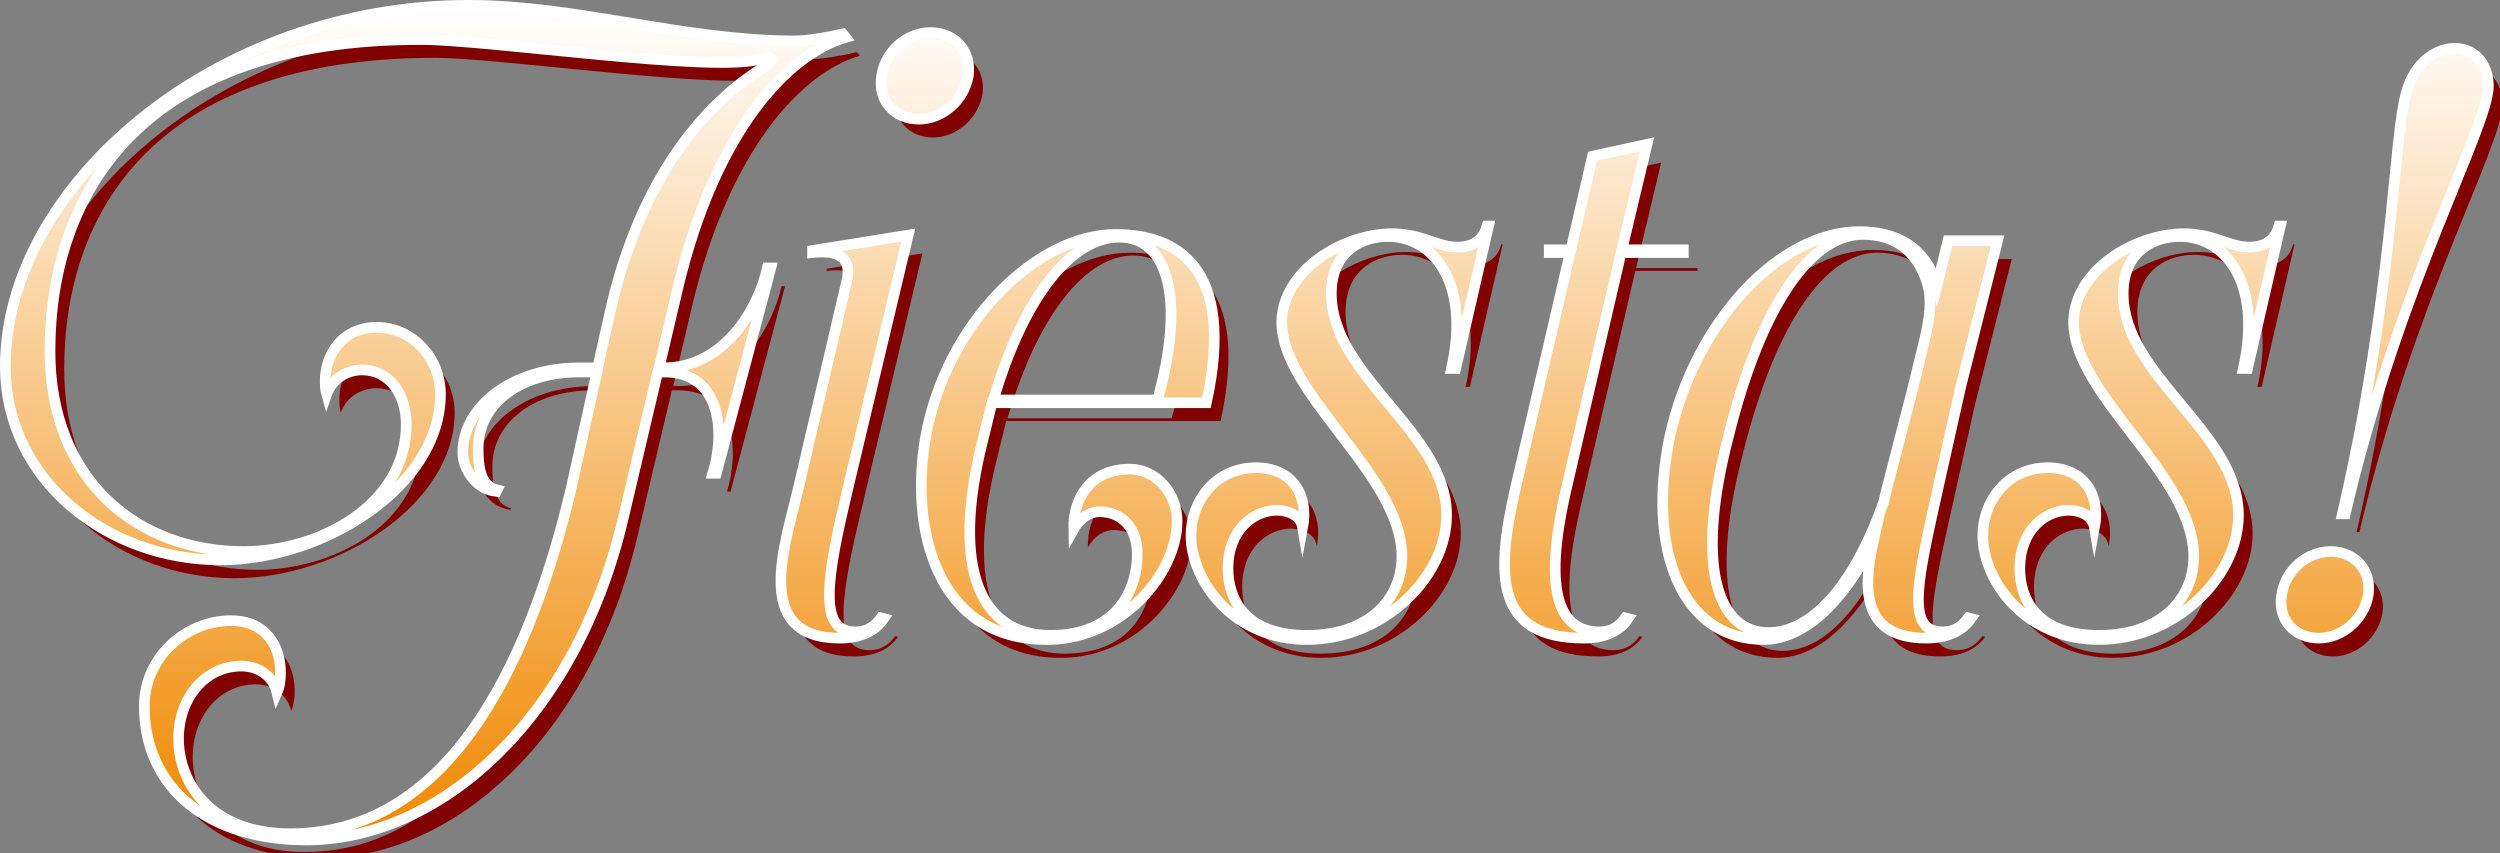
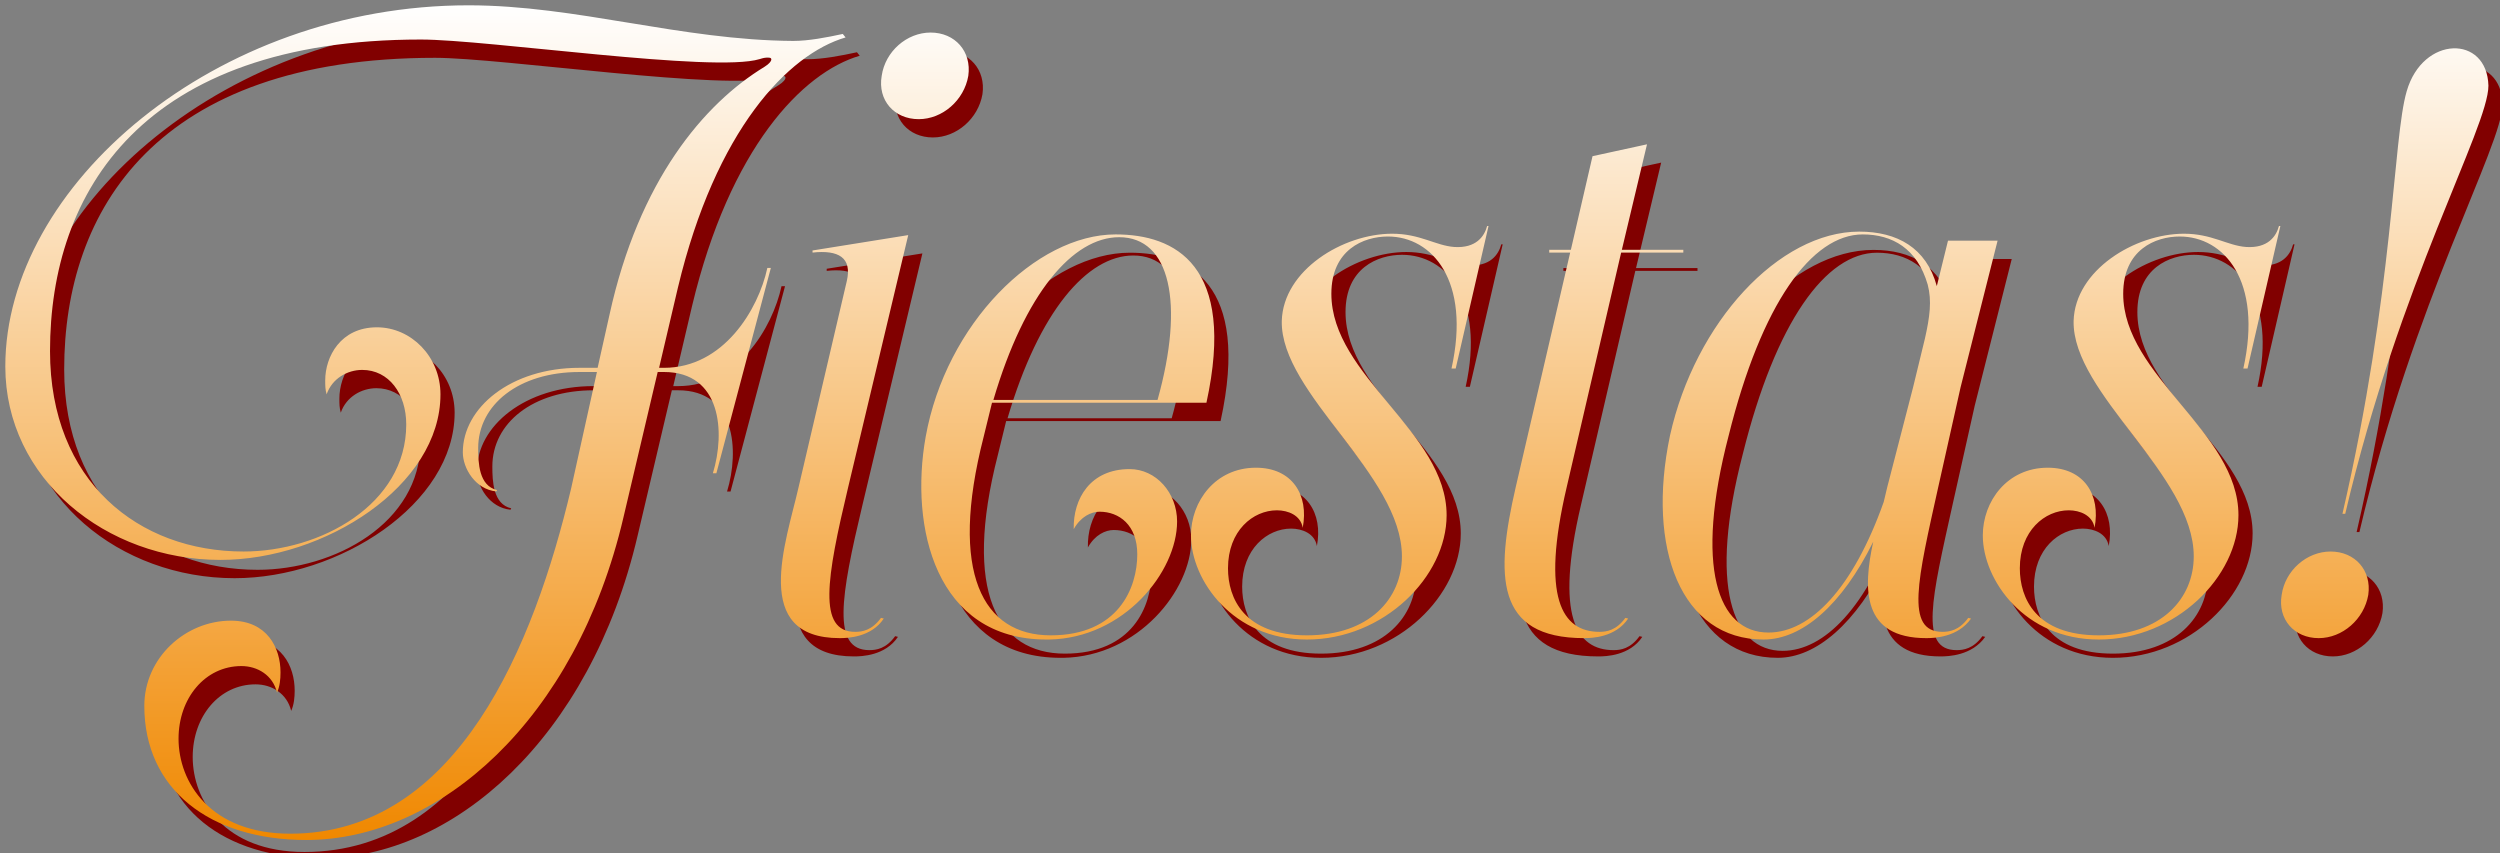
<svg xmlns="http://www.w3.org/2000/svg" version="1.1" id="Layer_1" x="0px" y="0px" width="706px" height="241px" viewBox="0 0 706 241" enable-background="new 0 0 706 241" xml:space="preserve">
  <rect x="0" y="0" width="706" height="241" fill="#808080" stroke="none" />
  <g>
    <g>
      <g>
        <path fill="#810000" d="M191.507,109.04h-1.381l5.326-22.684c10.652-44.579,31.166-65.882,47.34-70.616l-0.789-0.985     c-4.537,0.985-9.665,1.972-14.005,1.972c-31.757-0.197-61.147-10.06-91.721-10.06C64.872,6.667,5.5,57.557,5.5,108.645     c0,31.757,28.404,54.638,60.753,54.638c29.39,0,62.134-20.908,62.134-46.749c0-10.651-8.285-18.936-17.95-18.936     c-10.257,0-14.597,8.284-14.597,14.991c0,1.381,0,2.564,0.395,3.944c1.578-4.536,5.917-6.903,10.06-6.903     c7.496,0,12.427,6.707,12.427,15.384c0,22.686-24.262,35.9-45.959,35.9c-29.587,0-54.638-19.725-54.638-56.611     c0-44.973,26.037-87.974,104.74-87.974c18.739,0,82.845,9.469,95.667,5.523c4.339-1.381,3.945,0.592,1.38,2.169     c-17.161,10.455-35.505,32.152-43.79,70.024l-3.353,14.991h-5.128c-19.331,0-32.941,11.244-32.941,23.867     c0,4.537,3.55,10.455,9.468,11.047l0.197-0.395c-5.129-1.184-5.326-7.693-5.326-11.836c0-12.229,11.441-21.5,28.602-21.5h4.931     l-7.298,32.941c-10.454,43.986-31.955,97.441-79.294,97.441c-22.684,0-31.56-14.598-31.56-26.826     c0-11.441,7.496-20.514,17.752-20.514c4.537,0,8.876,2.564,10.06,7.494c0.789-1.775,0.986-3.746,0.986-5.719     c0-6.904-3.748-14.598-14.004-14.598c-12.821,0-24.459,10.455-24.459,24.064c0,23.473,18.344,37.873,45.762,37.873     c37.28,0,76.139-33.73,89.552-91.131l9.665-41.027h1.775c16.174,0,17.358,16.962,13.808,28.601h0.986l15.385-57.992H220.7     C218.136,92.667,208.273,109.04,191.507,109.04z M260.484,71.561l-27.023,4.34v0.592c7.299-0.789,11.243,1.381,9.665,8.087     l-13.609,58.19c-3.551,15.582-13.611,42.605,11.637,42.605c2.17,0,8.877-0.197,12.428-5.523l-0.789-0.197     c-2.564,3.551-5.326,3.945-7.299,3.945c-10.651,0-8.087-15.188-1.973-40.83L260.484,71.561z M277.448,26.588     c0.986-6.903-3.748-12.229-10.652-12.229c-6.706,0-12.82,5.326-13.807,12.229c-1.184,6.904,3.55,12.23,10.454,12.23     C270.149,38.819,276.265,33.493,277.448,26.588z M322.998,137.641c-11.046,0-15.978,8.285-15.78,16.963     c1.973-3.551,4.932-4.93,7.299-4.93c5.522,0,10.651,3.746,10.651,12.031c0,9.469-5.326,22.881-24.459,22.881     c-19.134,0-28.799-17.555-18.937-56.02l2.367-9.664h60.556c8.481-38.859-8.876-47.538-25.643-47.538     c-22.486,0-47.932,25.248-53.652,57.202c-4.536,25.445,2.762,57.203,34.125,57.203h0.789     c21.105-0.395,36.097-19.133,36.097-33.336C336.411,144.348,330.493,137.641,322.998,137.641z M320.039,72.153     c14.399,0,18.542,18.542,10.849,45.96h-46.354C293.41,87.934,307.021,72.153,320.039,72.153z M414.694,74.916     c-5.326-0.396-9.666-3.748-17.556-3.748c-13.808,0-30.771,10.257-31.165,24.656c-0.395,20.515,33.927,43.395,33.927,66.473     c0,11.836-9.073,22.289-26.826,22.289s-22.289-10.453-22.289-18.936c0-10.652,7.101-16.373,13.808-16.373     c3.156,0,6.706,1.383,7.298,4.932c1.775-9.27-2.959-16.963-13.216-16.963c-11.44,0-18.344,9.467-18.344,19.133     c0,12.625,11.835,29.391,32.743,29.391c21.697,0,39.45-17.752,39.45-35.109c0-23.475-32.547-39.253-32.547-62.53     c0-12.427,9.074-16.174,15.978-16.174c12.427,0,23.473,12.427,17.95,37.28h1.184l9.271-40.239h-0.395     C423.176,71.957,420.809,75.309,414.694,74.916z M455.699,183.6c-10.651,0-16.569-9.666-9.271-40.83l15.385-66.277h17.556v-0.789     h-17.358l7.102-29.784l-15.386,3.354l-6.115,26.431h-6.114v0.789h5.918l-15.386,66.277c-5.721,24.854-5.918,42.605,19.33,42.605     c2.17,0,8.876-0.197,12.427-5.523l-0.789-0.197C460.433,183.205,457.672,183.6,455.699,183.6z M552.533,183.6     c-10.651,0-6.904-14.99-1.184-40.83l6.312-28.207l10.454-41.423h-14.004l-3.156,12.821c-2.959-10.85-11.243-15.386-21.895-15.386     c-22.685,0-46.354,25.643-53.455,57.596c-6.707,31.955,3.156,57.598,26.432,57.598c10.849,0,22.092-9.666,30.968-27.615     c-2.959,13.414-3.155,27.221,14.991,27.221c2.17,0,8.876-0.197,12.624-5.523l-0.789-0.197     C557.267,183.205,554.505,183.6,552.533,183.6z M536.95,142.77l-0.986,4.143c-8.679,24.457-20.711,36.885-32.546,36.885     c-14.399,0-20.909-18.541-11.243-55.625c9.271-37.28,23.473-56.807,37.871-56.807c8.285,0,15.386,3.944,18.345,14.202     c1.184,4.536,0.592,9.073-0.789,15.188l-3.354,13.809L536.95,142.77z M638.309,74.916c-5.325-0.396-9.665-3.748-17.556-3.748     c-13.807,0-30.771,10.257-31.165,24.656c-0.395,20.515,33.927,43.395,33.927,66.473c0,11.836-9.073,22.289-26.826,22.289     c-17.752,0-22.289-10.453-22.289-18.936c0-10.652,7.102-16.373,13.808-16.373c3.156,0,6.706,1.383,7.298,4.932     c1.775-9.27-2.958-16.963-13.215-16.963c-11.441,0-18.345,9.467-18.345,19.133c0,12.625,11.835,29.391,32.743,29.391     c21.698,0,39.45-17.752,39.45-35.109c0-23.475-32.546-39.253-32.546-62.53c0-12.427,9.073-16.174,15.977-16.174     c12.428,0,23.474,12.427,17.95,37.28h1.184l9.271-40.239h-0.395C646.79,71.957,644.423,75.309,638.309,74.916z M706.731,29.35     c-0.395-14.399-18.542-14.202-23.078,1.578c-3.945,13.413-3.551,56.216-18.147,119.337h0.789     C681.681,84.58,706.731,41.185,706.731,29.35z M662.153,160.916c-6.707,0-12.822,5.326-13.808,12.229     c-1.184,6.904,3.55,12.23,10.454,12.23c6.706,0,12.821-5.326,14.005-12.23C673.791,166.242,669.057,160.916,662.153,160.916z" />
      </g>
    </g>
    <g>
      <g>
        <linearGradient id="SVGID_1_" gradientUnits="userSpaceOnUse" x1="352.116" y1="1.5" x2="352.116" y2="237.214">
          <stop offset="0" style="stop-color:#FFFFFF" />
          <stop offset="1" style="stop-color:#F08800" />
        </linearGradient>
        <path fill="url(#SVGID_1_)" d="M187.507,103.873h-1.381l5.326-22.684c10.652-44.579,31.166-65.882,47.34-70.616l-0.789-0.985     c-4.537,0.985-9.665,1.972-14.005,1.972C192.241,11.362,162.851,1.5,132.277,1.5C60.872,1.5,1.5,52.391,1.5,103.479     c0,31.758,28.404,54.639,60.753,54.639c29.39,0,62.134-20.909,62.134-46.749c0-10.651-8.285-18.936-17.95-18.936     c-10.257,0-14.597,8.284-14.597,14.991c0,1.381,0,2.564,0.395,3.944c1.578-4.536,5.917-6.903,10.06-6.903     c7.496,0,12.427,6.707,12.427,15.385c0,22.685-24.262,35.899-45.959,35.899c-29.587,0-54.638-19.725-54.638-56.61     c0-44.973,26.037-87.974,104.74-87.974c18.739,0,82.845,9.469,95.667,5.523c4.339-1.381,3.945,0.592,1.38,2.169     c-17.161,10.455-35.505,32.152-43.79,70.024l-3.353,14.991h-5.128c-19.331,0-32.941,11.243-32.941,23.867     c0,4.537,3.55,10.454,9.468,11.046l0.197-0.395c-5.129-1.184-5.326-7.692-5.326-11.835c0-12.229,11.441-21.5,28.602-21.5h4.931     l-7.298,32.94c-10.454,43.987-31.955,97.441-79.294,97.441c-22.684,0-31.56-14.597-31.56-26.825     c0-11.441,7.496-20.515,17.752-20.515c4.537,0,8.876,2.564,10.06,7.495c0.789-1.775,0.986-3.747,0.986-5.72     c0-6.904-3.748-14.597-14.004-14.597c-12.821,0-24.459,10.455-24.459,24.064c0,23.473,18.344,37.872,45.762,37.872     c37.28,0,76.139-33.729,89.552-91.13l9.665-41.027h1.775c16.174,0,17.358,16.963,13.808,28.601h0.986l15.385-57.991H216.7     C214.136,87.501,204.273,103.873,187.507,103.873z M256.484,66.395l-27.023,4.34v0.592c7.299-0.789,11.243,1.381,9.665,8.087     l-13.609,58.189c-3.551,15.583-13.611,42.606,11.637,42.606c2.17,0,8.877-0.197,12.428-5.523l-0.789-0.197     c-2.564,3.551-5.326,3.945-7.299,3.945c-10.651,0-8.087-15.188-1.973-40.831L256.484,66.395z M273.448,21.422     c0.986-6.903-3.748-12.229-10.652-12.229c-6.706,0-12.82,5.326-13.807,12.229c-1.184,6.904,3.55,12.23,10.454,12.23     C266.149,33.652,272.265,28.326,273.448,21.422z M318.998,132.474c-11.046,0-15.978,8.285-15.78,16.964     c1.973-3.551,4.932-4.931,7.299-4.931c5.522,0,10.651,3.747,10.651,12.032c0,9.468-5.326,22.881-24.459,22.881     c-19.134,0-28.799-17.556-18.937-56.02l2.367-9.665h60.556c8.481-38.858-8.876-47.537-25.643-47.537     c-22.486,0-47.932,25.248-53.652,57.202c-4.536,25.445,2.762,57.203,34.125,57.203h0.789     c21.105-0.395,36.097-19.134,36.097-33.336C332.411,139.181,326.493,132.474,318.998,132.474z M316.039,66.986     c14.399,0,18.542,18.542,10.849,45.96h-46.354C289.41,82.768,303.021,66.986,316.039,66.986z M410.694,69.749     c-5.326-0.396-9.666-3.748-17.556-3.748c-13.808,0-30.771,10.257-31.165,24.656c-0.395,20.515,33.927,43.396,33.927,66.473     c0,11.836-9.073,22.29-26.826,22.29s-22.289-10.454-22.289-18.936c0-10.652,7.101-16.373,13.808-16.373     c3.156,0,6.706,1.382,7.298,4.932c1.775-9.271-2.959-16.963-13.216-16.963c-11.44,0-18.344,9.467-18.344,19.133     c0,12.624,11.835,29.391,32.743,29.391c21.697,0,39.45-17.753,39.45-35.11c0-23.474-32.547-39.253-32.547-62.529     c0-12.427,9.074-16.174,15.978-16.174c12.427,0,23.473,12.427,17.95,37.28h1.184l9.271-40.239h-0.395     C419.176,66.79,416.809,70.143,410.694,69.749z M451.699,178.434c-10.651,0-16.569-9.666-9.271-40.831l15.385-66.276h17.556     v-0.789h-17.358l7.102-29.784l-15.386,3.354l-6.115,26.431h-6.114v0.789h5.918l-15.386,66.276     c-5.721,24.854-5.918,42.606,19.33,42.606c2.17,0,8.876-0.197,12.427-5.523l-0.789-0.197     C456.433,178.039,453.672,178.434,451.699,178.434z M548.533,178.434c-10.651,0-6.904-14.991-1.184-40.831l6.312-28.206     l10.454-41.423h-14.004l-3.156,12.821c-2.959-10.85-11.243-15.386-21.895-15.386c-22.685,0-46.354,25.643-53.455,57.597     c-6.707,31.955,3.156,57.598,26.432,57.598c10.849,0,22.092-9.666,30.968-27.615c-2.959,13.413-3.155,27.221,14.991,27.221     c2.17,0,8.876-0.197,12.624-5.523l-0.789-0.197C553.267,178.039,550.505,178.434,548.533,178.434z M532.95,137.603l-0.986,4.143     c-8.679,24.458-20.711,36.886-32.546,36.886c-14.399,0-20.909-18.542-11.243-55.625c9.271-37.28,23.473-56.808,37.871-56.808     c8.285,0,15.386,3.944,18.345,14.202c1.184,4.536,0.592,9.073-0.789,15.188l-3.354,13.809L532.95,137.603z M634.309,69.749     c-5.325-0.396-9.665-3.748-17.556-3.748c-13.807,0-30.771,10.257-31.165,24.656c-0.395,20.515,33.927,43.396,33.927,66.473     c0,11.836-9.073,22.29-26.826,22.29c-17.752,0-22.289-10.454-22.289-18.936c0-10.652,7.102-16.373,13.808-16.373     c3.156,0,6.706,1.382,7.298,4.932c1.775-9.271-2.958-16.963-13.215-16.963c-11.441,0-18.345,9.467-18.345,19.133     c0,12.624,11.835,29.391,32.743,29.391c21.698,0,39.45-17.753,39.45-35.11c0-23.474-32.546-39.253-32.546-62.529     c0-12.427,9.073-16.174,15.977-16.174c12.428,0,23.474,12.427,17.95,37.28h1.184l9.271-40.239h-0.395     C642.79,66.79,640.423,70.143,634.309,69.749z M702.731,24.184c-0.395-14.399-18.542-14.202-23.078,1.578     c-3.945,13.413-3.551,56.216-18.147,119.337h0.789C677.681,79.413,702.731,36.019,702.731,24.184z M658.153,155.749     c-6.707,0-12.822,5.327-13.808,12.229c-1.184,6.904,3.55,12.23,10.454,12.23c6.706,0,12.821-5.326,14.005-12.23     C669.791,161.076,665.057,155.749,658.153,155.749z" />
      </g>
      <g>
-         <path fill="none" stroke="#FFFFFF" stroke-width="3" stroke-miterlimit="10" d="M187.507,103.873h-1.381l5.326-22.684     c10.652-44.579,31.166-65.882,47.34-70.616l-0.789-0.985c-4.537,0.985-9.665,1.972-14.005,1.972     C192.241,11.362,162.851,1.5,132.277,1.5C60.872,1.5,1.5,52.391,1.5,103.479c0,31.758,28.404,54.639,60.753,54.639     c29.39,0,62.134-20.909,62.134-46.749c0-10.651-8.285-18.936-17.95-18.936c-10.257,0-14.597,8.284-14.597,14.991     c0,1.381,0,2.564,0.395,3.944c1.578-4.536,5.917-6.903,10.06-6.903c7.496,0,12.427,6.707,12.427,15.385     c0,22.685-24.262,35.899-45.959,35.899c-29.587,0-54.638-19.725-54.638-56.61c0-44.973,26.037-87.974,104.74-87.974     c18.739,0,82.845,9.469,95.667,5.523c4.339-1.381,3.945,0.592,1.38,2.169c-17.161,10.455-35.505,32.152-43.79,70.024     l-3.353,14.991h-5.128c-19.331,0-32.941,11.243-32.941,23.867c0,4.537,3.55,10.454,9.468,11.046l0.197-0.395     c-5.129-1.184-5.326-7.692-5.326-11.835c0-12.229,11.441-21.5,28.602-21.5h4.931l-7.298,32.94     c-10.454,43.987-31.955,97.441-79.294,97.441c-22.684,0-31.56-14.597-31.56-26.825c0-11.441,7.496-20.515,17.752-20.515     c4.537,0,8.876,2.564,10.06,7.495c0.789-1.775,0.986-3.747,0.986-5.72c0-6.904-3.748-14.597-14.004-14.597     c-12.821,0-24.459,10.455-24.459,24.064c0,23.473,18.344,37.872,45.762,37.872c37.28,0,76.139-33.729,89.552-91.13l9.665-41.027     h1.775c16.174,0,17.358,16.963,13.808,28.601h0.986l15.385-57.991H216.7C214.136,87.501,204.273,103.873,187.507,103.873z      M256.484,66.395l-27.023,4.34v0.592c7.299-0.789,11.243,1.381,9.665,8.087l-13.609,58.189     c-3.551,15.583-13.611,42.606,11.637,42.606c2.17,0,8.877-0.197,12.428-5.523l-0.789-0.197c-2.564,3.551-5.326,3.945-7.299,3.945     c-10.651,0-8.087-15.188-1.973-40.831L256.484,66.395z M273.448,21.422c0.986-6.903-3.748-12.229-10.652-12.229     c-6.706,0-12.82,5.326-13.807,12.229c-1.184,6.904,3.55,12.23,10.454,12.23C266.149,33.652,272.265,28.326,273.448,21.422z      M318.998,132.474c-11.046,0-15.978,8.285-15.78,16.964c1.973-3.551,4.932-4.931,7.299-4.931c5.522,0,10.651,3.747,10.651,12.032     c0,9.468-5.326,22.881-24.459,22.881c-19.134,0-28.799-17.556-18.937-56.02l2.367-9.665h60.556     c8.481-38.858-8.876-47.537-25.643-47.537c-22.486,0-47.932,25.248-53.652,57.202c-4.536,25.445,2.762,57.203,34.125,57.203     h0.789c21.105-0.395,36.097-19.134,36.097-33.336C332.411,139.181,326.493,132.474,318.998,132.474z M316.039,66.986     c14.399,0,18.542,18.542,10.849,45.96h-46.354C289.41,82.768,303.021,66.986,316.039,66.986z M410.694,69.749     c-5.326-0.396-9.666-3.748-17.556-3.748c-13.808,0-30.771,10.257-31.165,24.656c-0.395,20.515,33.927,43.396,33.927,66.473     c0,11.836-9.073,22.29-26.826,22.29s-22.289-10.454-22.289-18.936c0-10.652,7.101-16.373,13.808-16.373     c3.156,0,6.706,1.382,7.298,4.932c1.775-9.271-2.959-16.963-13.216-16.963c-11.44,0-18.344,9.467-18.344,19.133     c0,12.624,11.835,29.391,32.743,29.391c21.697,0,39.45-17.753,39.45-35.11c0-23.474-32.547-39.253-32.547-62.529     c0-12.427,9.074-16.174,15.978-16.174c12.427,0,23.473,12.427,17.95,37.28h1.184l9.271-40.239h-0.395     C419.176,66.79,416.809,70.143,410.694,69.749z M451.699,178.434c-10.651,0-16.569-9.666-9.271-40.831l15.385-66.276h17.556     v-0.789h-17.358l7.102-29.784l-15.386,3.354l-6.115,26.431h-6.114v0.789h5.918l-15.386,66.276     c-5.721,24.854-5.918,42.606,19.33,42.606c2.17,0,8.876-0.197,12.427-5.523l-0.789-0.197     C456.433,178.039,453.672,178.434,451.699,178.434z M548.533,178.434c-10.651,0-6.904-14.991-1.184-40.831l6.312-28.206     l10.454-41.423h-14.004l-3.156,12.821c-2.959-10.85-11.243-15.386-21.895-15.386c-22.685,0-46.354,25.643-53.455,57.597     c-6.707,31.955,3.156,57.598,26.432,57.598c10.849,0,22.092-9.666,30.968-27.615c-2.959,13.413-3.155,27.221,14.991,27.221     c2.17,0,8.876-0.197,12.624-5.523l-0.789-0.197C553.267,178.039,550.505,178.434,548.533,178.434z M532.95,137.603l-0.986,4.143     c-8.679,24.458-20.711,36.886-32.546,36.886c-14.399,0-20.909-18.542-11.243-55.625c9.271-37.28,23.473-56.808,37.871-56.808     c8.285,0,15.386,3.944,18.345,14.202c1.184,4.536,0.592,9.073-0.789,15.188l-3.354,13.809L532.95,137.603z M634.309,69.749     c-5.325-0.396-9.665-3.748-17.556-3.748c-13.807,0-30.771,10.257-31.165,24.656c-0.395,20.515,33.927,43.396,33.927,66.473     c0,11.836-9.073,22.29-26.826,22.29c-17.752,0-22.289-10.454-22.289-18.936c0-10.652,7.102-16.373,13.808-16.373     c3.156,0,6.706,1.382,7.298,4.932c1.775-9.271-2.958-16.963-13.215-16.963c-11.441,0-18.345,9.467-18.345,19.133     c0,12.624,11.835,29.391,32.743,29.391c21.698,0,39.45-17.753,39.45-35.11c0-23.474-32.546-39.253-32.546-62.529     c0-12.427,9.073-16.174,15.977-16.174c12.428,0,23.474,12.427,17.95,37.28h1.184l9.271-40.239h-0.395     C642.79,66.79,640.423,70.143,634.309,69.749z M702.731,24.184c-0.395-14.399-18.542-14.202-23.078,1.578     c-3.945,13.413-3.551,56.216-18.147,119.337h0.789C677.681,79.413,702.731,36.019,702.731,24.184z M658.153,155.749     c-6.707,0-12.822,5.327-13.808,12.229c-1.184,6.904,3.55,12.23,10.454,12.23c6.706,0,12.821-5.326,14.005-12.23     C669.791,161.076,665.057,155.749,658.153,155.749z" />
-       </g>
+         </g>
    </g>
  </g>
</svg>